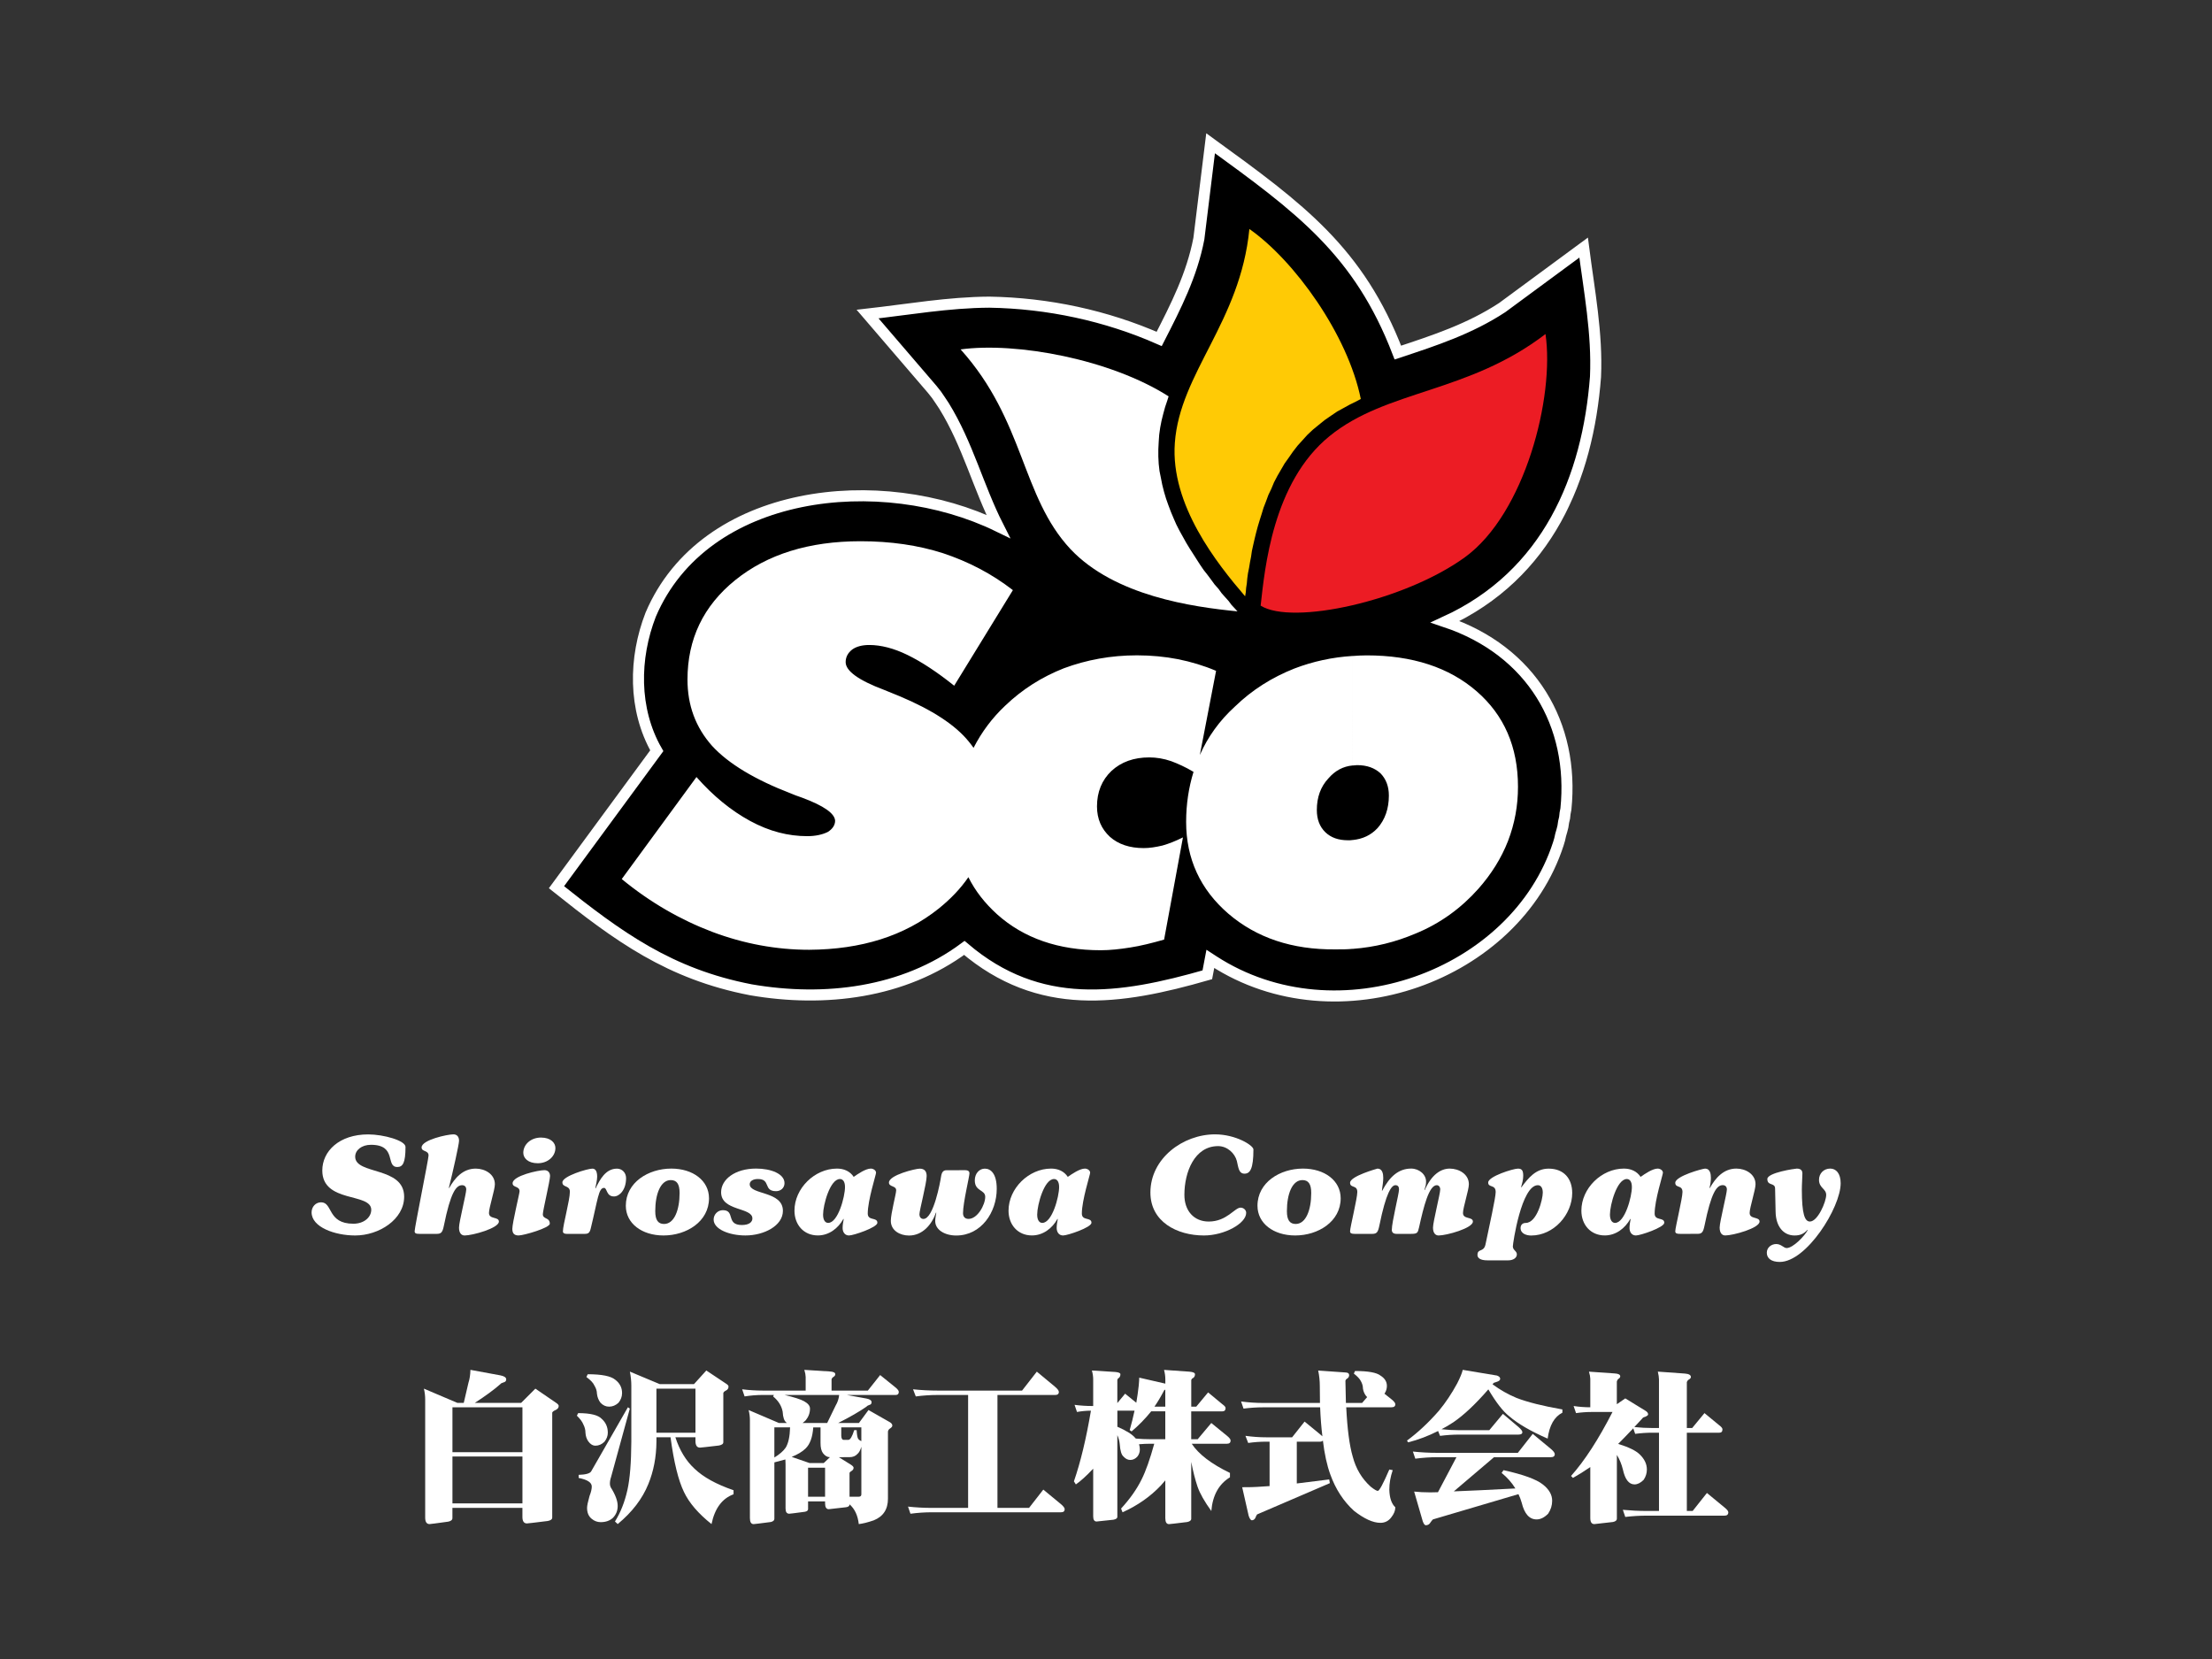
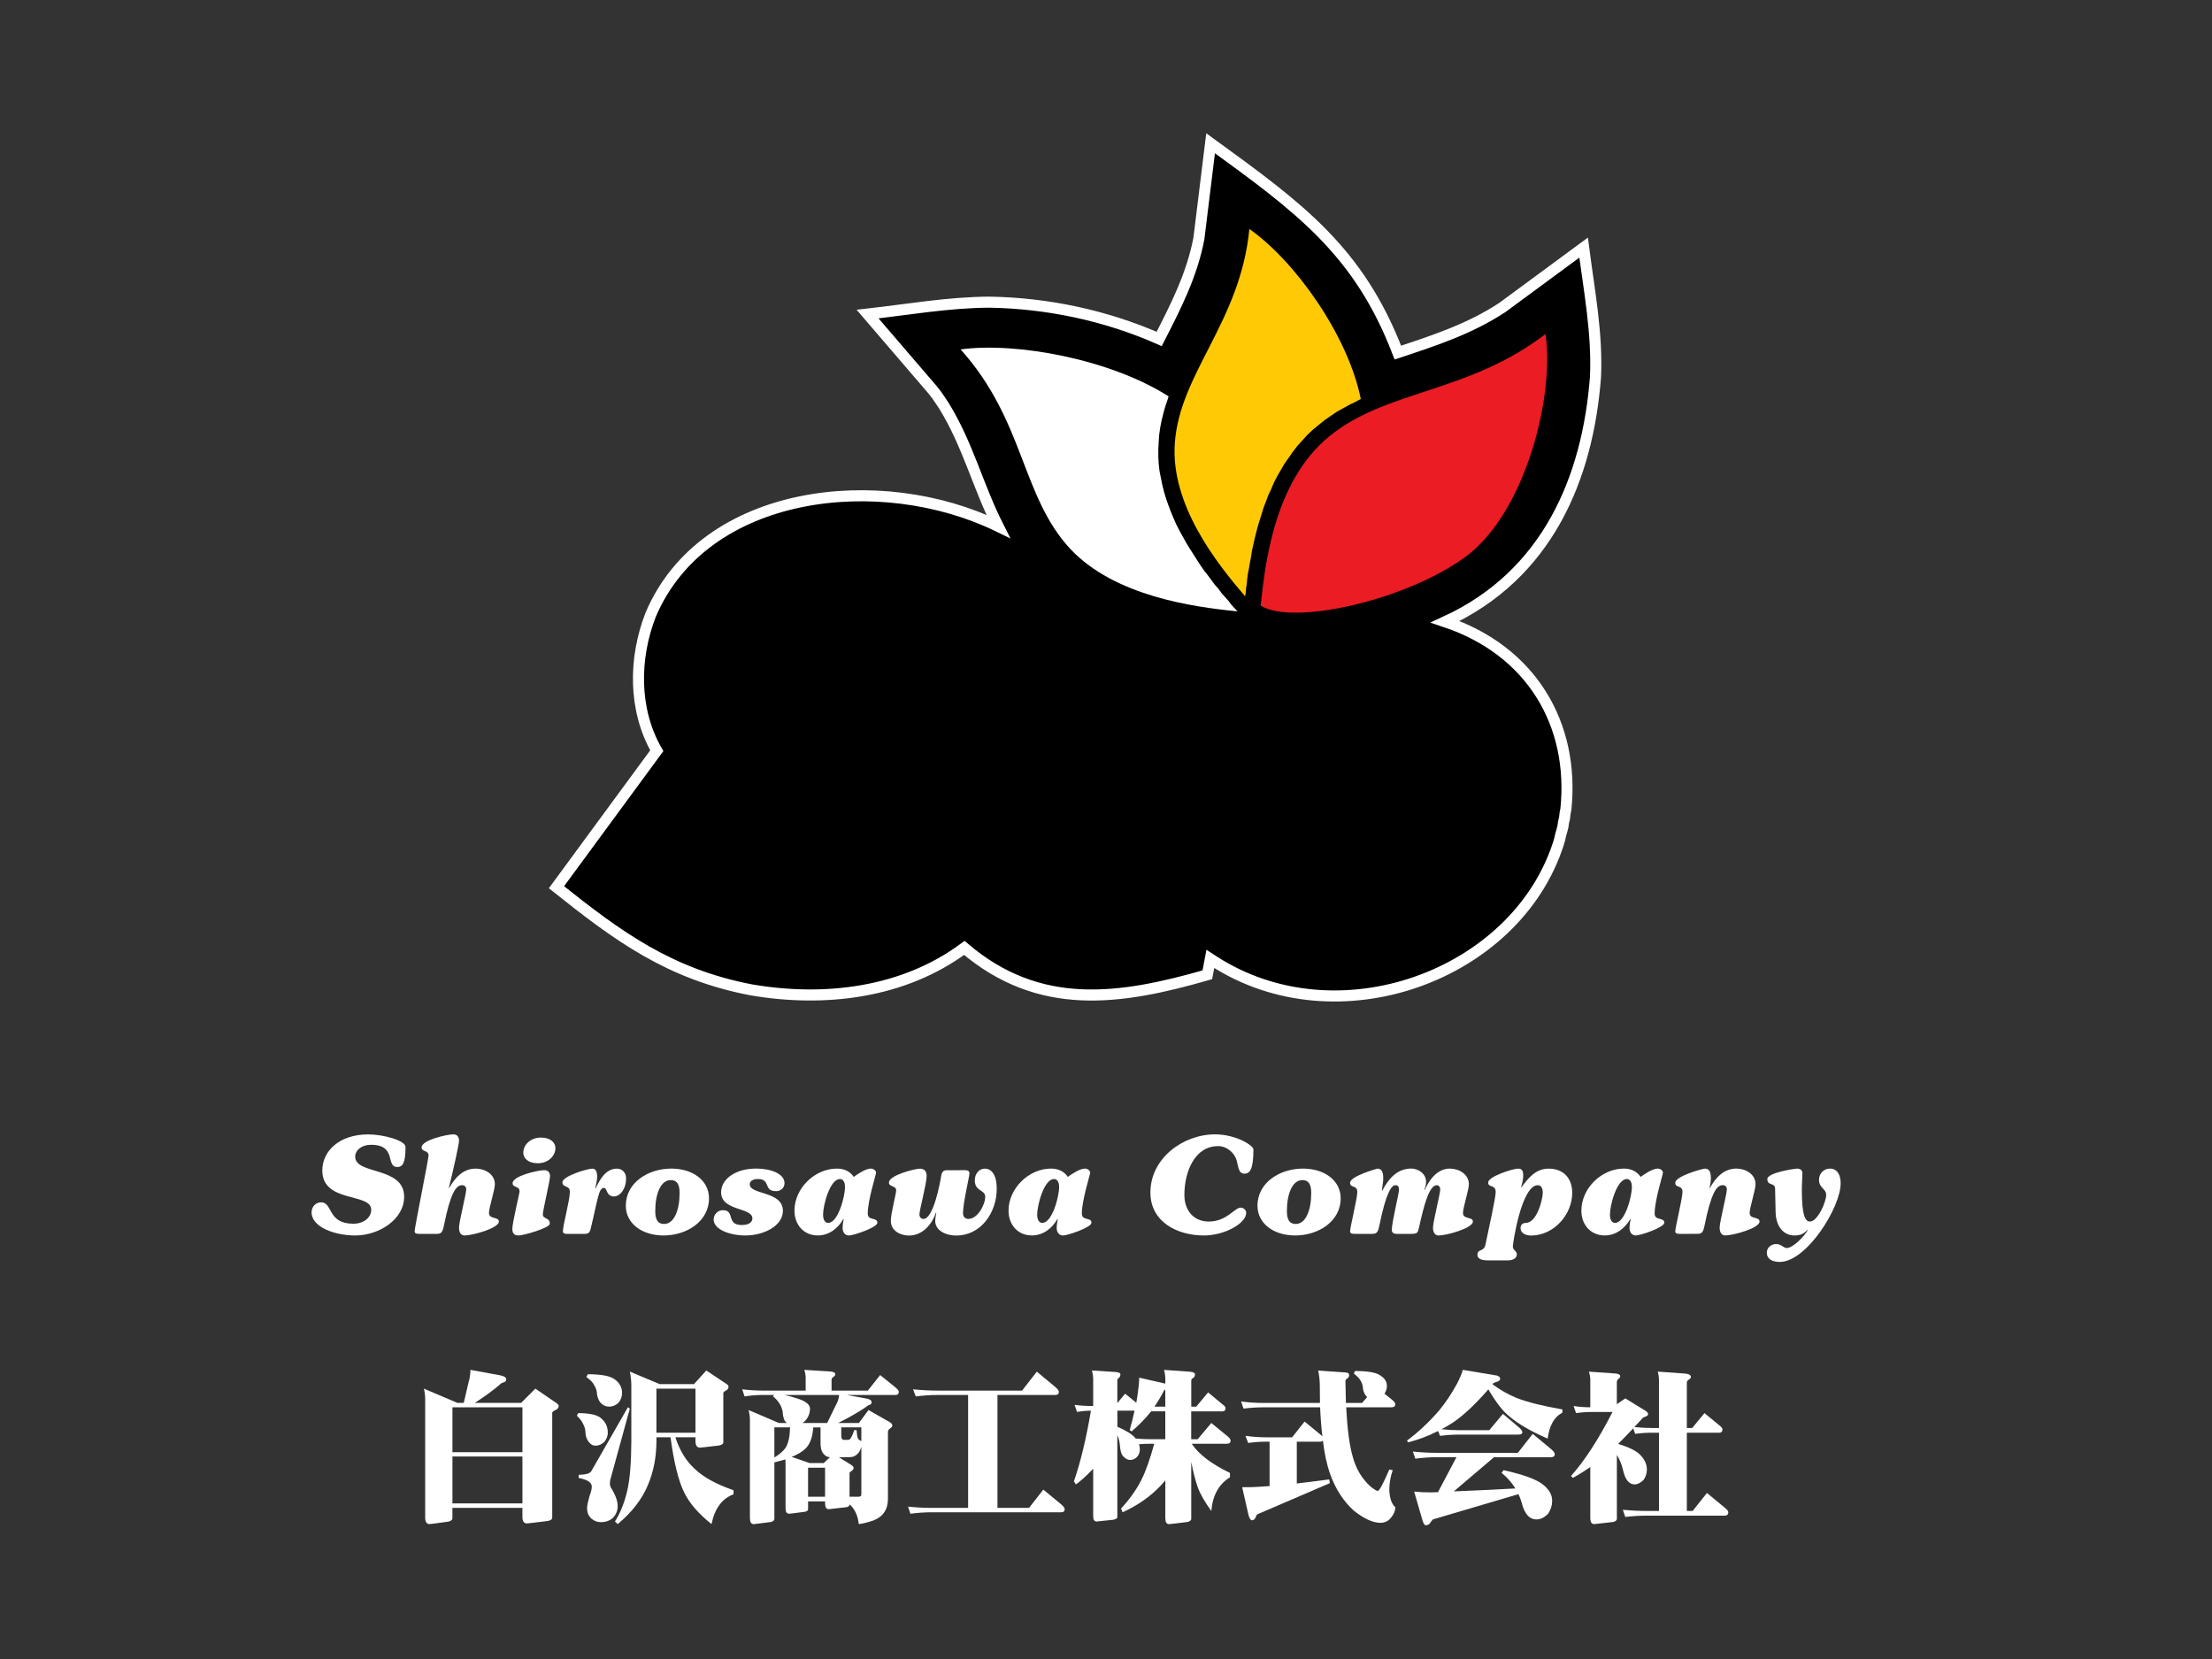
<svg xmlns="http://www.w3.org/2000/svg" version="1.1" id="Layer_1" x="0px" y="0px" width="200px" height="150px" viewBox="0 0 200 150" enable-background="new 0 0 200 150" xml:space="preserve">
  <rect x="0" y="0" width="200" height="150" fill="#333333" stroke="none" />
  <g id="Shirosawa_Company_saic">
    <g>
      <path fill="#FFFFFF" d="M29.032,108.708c1.077,0,0.545,1.936,2.915,1.936c0.991,0,1.62-0.605,1.62-1.258    c0-1.573-4.426-0.579-4.426-3.555c0-1.74,1.524-3.263,4.148-3.263c1.39,0,3.375,0.555,3.375,1.134    c0,1.428-0.242,1.814-0.738,1.814c-1.101,0,0-2.008-2.383-2.008c-0.847,0-1.428,0.483-1.428,1.077    c0,1.657,4.427,0.858,4.427,3.616c0,2.055-2.273,3.506-4.427,3.506c-1.838,0-3.942-0.75-3.942-2.092    C28.174,109.13,28.525,108.708,29.032,108.708z" />
      <path fill="#FFFFFF" d="M37.926,111.561c-0.315,0-0.436-0.049-0.436-0.242c0-0.337,1.258-6.529,1.258-6.843    c0-0.496-0.629-0.315-0.629-0.728c0-0.679,2.322-1.185,2.877-1.185c0.351,0,0.508,0.255,0.508,0.58    c0,0.316-0.532,2.708-0.92,4.257l0.024,0.026c0.52-0.934,1.258-1.765,2.407-1.765c0.821,0,1.729,0.495,1.729,1.414    c0,0.521-0.533,2.104-0.533,2.599c0,0.593,0.896,0.316,0.896,0.774c0,0.605-2.395,1.259-3.097,1.259    c-0.291,0-0.508-0.219-0.508-0.714c0-0.509,0.654-3.06,0.654-3.449c0-0.227-0.134-0.384-0.375-0.384    c-0.545,0-1.041,0.665-1.645,3.651c-0.121,0.593-0.23,0.75-0.642,0.75L37.926,111.561L37.926,111.561z" />
      <path fill="#FFFFFF" d="M49.081,109.783c0,0.482,0.629,0.266,0.629,0.857c0,0.388-2.37,1.065-2.818,1.065    c-0.351,0-0.569-0.146-0.569-0.594c0-0.556,0.654-3.203,0.654-3.398c0-0.494-0.629-0.315-0.629-0.728    c0-0.677,2.322-1.184,2.877-1.184c0.351,0,0.508,0.253,0.508,0.53C49.733,106.747,49.081,109.456,49.081,109.783z M48.911,102.854    c0.896,0,1.307,0.483,1.307,0.943c0,0.75-0.678,1.378-1.597,1.378c-0.895,0-1.307-0.481-1.307-0.943    C47.315,103.482,47.992,102.854,48.911,102.854z" />
      <path fill="#FFFFFF" d="M51.236,111.561c-0.218,0-0.339-0.073-0.339-0.229c0-0.568,0.629-2.817,0.629-3.58    c0-0.604-0.677-0.363-0.677-0.847c0-0.567,2.273-1.242,2.709-1.242c0.267,0,0.435,0.217,0.435,0.728    c0,0.302-0.108,0.747-0.168,1.037l0.024,0.026c0.387-0.799,0.907-1.79,1.935-1.79c0.46,0,0.823,0.362,0.823,0.858    c0,1.101-0.629,1.656-1.088,1.656c-0.726,0-0.604-0.774-0.907-0.774c-0.496,0-0.556,1.027-1.198,3.662    c-0.097,0.399-0.217,0.496-0.555,0.496L51.236,111.561L51.236,111.561z" />
      <path fill="#FFFFFF" d="M60.695,105.659c1.959,0,3.41,1.088,3.41,2.685c0,2.104-2.031,3.362-4.111,3.362    c-1.959,0-3.41-1.089-3.41-2.687C56.584,106.916,58.616,105.659,60.695,105.659z M60.043,110.666c0.919,0,1.403-1.259,1.403-2.807    c0-0.822-0.267-1.16-0.799-1.16c-0.919,0-1.402,1.257-1.402,2.805C59.245,110.327,59.511,110.666,60.043,110.666z" />
      <path fill="#FFFFFF" d="M65.356,109.419c1.148,0,0.254,1.342,1.717,1.342c0.69,0,0.956-0.29,0.956-0.593    c0-1.029-2.829-0.641-2.829-2.37c0-1.147,1.234-2.141,3.169-2.141c1.354,0,2.563,0.481,2.563,1.317    c0,0.434-0.339,0.727-0.762,0.727c-1.185,0-0.448-1.099-1.645-1.099c-0.448,0-0.738,0.193-0.738,0.472c0,0.979,3,0.593,3,2.406    c0,1.354-1.717,2.226-3.386,2.226c-1.451,0-2.877-0.558-2.877-1.438C64.523,109.807,64.896,109.419,65.356,109.419z" />
      <path fill="#FFFFFF" d="M75.675,105.659c0.618,0,1.173,0.229,1.513,0.749c0.363-0.254,1.076-0.749,1.548-0.749    c0.206,0,0.472,0.145,0.472,0.376c0,0.18-0.75,2.479-0.75,3.688c0,0.689,0.871,0.302,0.871,0.834c0,0.425-2.165,1.149-2.563,1.149    c-0.388,0-0.58-0.315-0.58-0.678c0-0.268,0.049-0.532,0.097-0.798l-0.024-0.027c-0.472,0.858-1.305,1.5-2.31,1.5    c-1.293,0-2.116-0.981-2.116-2.238C71.83,107.448,73.655,105.659,75.675,105.659z M74.878,110.569    c0.895,0,1.523-2.369,1.523-3.241c0-0.532-0.217-0.726-0.459-0.726c-0.895,0-1.523,2.344-1.523,3.217    C74.418,110.352,74.636,110.569,74.878,110.569z" />
      <path fill="#FFFFFF" d="M87.266,105.804c0.315,0,0.388,0.144,0.388,0.279c0,0.302-0.582,2.657-0.582,3.604    c0,0.302,0.158,0.521,0.496,0.521c0.822,0,1.512-1.284,1.512-1.995c0-0.667-0.943-0.473-0.943-1.486    c0-0.631,0.412-1.063,0.908-1.063c0.544,0,1.076,0.459,1.076,1.826c0,2.104-1.39,4.22-3.664,4.22    c-1.027,0-1.898-0.508-1.898-1.306c0-0.254,0.06-0.508,0.097-0.75l-0.024-0.024c-0.375,1.077-1.21,2.082-2.443,2.082    c-0.799,0-1.644-0.436-1.644-1.331c0-0.666,0.484-2.445,0.484-2.757c0-0.437-0.654-0.291-0.654-0.701    c0-0.678,2.395-1.258,2.781-1.258c0.436,0,0.629,0.241,0.629,0.665c0,0.664-0.654,3.096-0.654,3.471    c0,0.206,0.121,0.411,0.363,0.411c0.918,0,1.523-3.362,1.596-3.847c0.06-0.375,0.193-0.557,0.483-0.557L87.266,105.804    L87.266,105.804z" />
      <path fill="#FFFFFF" d="M95.035,105.659c0.617,0,1.172,0.229,1.511,0.749c0.363-0.254,1.077-0.749,1.548-0.749    c0.206,0,0.472,0.145,0.472,0.376c0,0.18-0.75,2.479-0.75,3.688c0,0.689,0.87,0.302,0.87,0.834c0,0.425-2.165,1.149-2.564,1.149    c-0.387,0-0.581-0.315-0.581-0.678c0-0.268,0.048-0.532,0.097-0.798l-0.024-0.027c-0.471,0.858-1.305,1.5-2.31,1.5    c-1.294,0-2.116-0.981-2.116-2.238C91.19,107.448,93.016,105.659,95.035,105.659z M94.238,110.569    c0.896,0,1.523-2.369,1.523-3.241c0-0.532-0.218-0.726-0.46-0.726c-0.896,0-1.523,2.344-1.523,3.217    C93.778,110.352,93.995,110.569,94.238,110.569z" />
      <path fill="#FFFFFF" d="M109.289,110.447c1.632,0,2.346-1.257,2.877-1.257c0.268,0,0.508,0.205,0.508,0.473    c0,0.954-1.959,2.043-3.82,2.043c-2.443,0-4.839-1.246-4.839-3.882c0-3.096,2.952-5.261,5.843-5.261    c1.886,0,3.471,1.002,3.471,1.365c0,1.755-0.303,2.19-0.81,2.19c-0.545,0-0.557-0.643-0.689-1.15    c-0.183-0.699-0.871-1.342-1.693-1.342c-2.129,0-3.049,2.337-3.049,4.405C107.086,109.469,107.945,110.447,109.289,110.447z" />
      <path fill="#FFFFFF" d="M117.808,105.659c1.959,0,3.41,1.088,3.41,2.685c0,2.104-2.034,3.362-4.112,3.362    c-1.96,0-3.41-1.089-3.41-2.687C113.695,106.916,115.725,105.659,117.808,105.659z M117.153,110.666    c0.92,0,1.403-1.259,1.403-2.807c0-0.822-0.268-1.16-0.797-1.16c-0.921,0-1.403,1.257-1.403,2.805    C116.356,110.327,116.623,110.666,117.153,110.666z" />
      <path fill="#FFFFFF" d="M122.503,111.561c-0.314,0-0.435-0.049-0.435-0.242c0-0.337,0.655-2.975,0.655-3.543    c0-0.665-0.655-0.327-0.655-0.835c0-0.604,2.479-1.281,2.479-1.281c0.448,0,0.521,0.482,0.521,0.834    c0,0.303-0.048,0.617-0.122,1.146l0.025,0.026c0.678-1.283,1.478-2.008,2.625-2.008c0.702,0,1.381,0.531,1.341,1.234    c-0.012,0.229-0.024,0.314-0.145,0.688l0.026,0.027c0.605-1.392,1.449-1.947,2.261-1.947c0.824,0,1.73,0.496,1.73,1.415    c0,0.521-0.532,2.104-0.532,2.6c0,0.593,0.895,0.314,0.895,0.773c0,0.604-2.396,1.259-3.098,1.259    c-0.286,0-0.508-0.218-0.508-0.714c0-0.508,0.653-3.06,0.653-3.448c0-0.228-0.132-0.385-0.313-0.385    c-0.703,0-1.186,1.935-1.597,3.796c-0.121,0.521-0.144,0.605-0.749,0.605h-1.282c-0.291,0-0.436-0.122-0.436-0.362    c0-0.714,0.652-3.266,0.652-3.654c0-0.228-0.083-0.385-0.328-0.385c-0.349,0-0.845,0.665-1.449,3.651    c-0.123,0.593-0.229,0.75-0.641,0.75L122.503,111.561L122.503,111.561z" />
      <path fill="#FFFFFF" d="M134.483,113.955c-0.652,0-0.896-0.219-0.896-0.481c0-0.63,0.568-0.205,0.728-0.968    c0.349-1.693,0.918-4.21,0.918-4.728c0-0.714-0.678-0.363-0.678-0.859c0-0.557,2.273-1.257,2.685-1.257    c0.364,0,0.483,0.169,0.483,0.651c0,0.352-0.097,0.688-0.193,1.017l0.025,0.025c0.64-0.857,1.306-1.691,2.467-1.691    c1.38,0,2.131,0.906,2.131,2.2c0,1.959-1.67,3.847-3.713,3.847c-0.425,0-0.956-0.169-0.956-0.677c0-0.244,0.145-0.461,0.461-0.461    c1.016,0,1.547-2.131,1.547-2.747c0-0.426-0.172-0.665-0.447-0.665c-1.487,0-2.26,5.271-2.26,5.535    c0,0.34,0.363,0.413,0.363,0.716c0,0.328-0.34,0.543-0.776,0.543H134.483z" />
      <path fill="#FFFFFF" d="M146.823,105.659c0.617,0,1.172,0.229,1.513,0.749c0.362-0.254,1.076-0.749,1.547-0.749    c0.206,0,0.472,0.145,0.472,0.376c0,0.18-0.749,2.479-0.749,3.688c0,0.689,0.871,0.302,0.871,0.834    c0,0.425-2.164,1.149-2.563,1.149c-0.385,0-0.579-0.315-0.579-0.678c0-0.268,0.051-0.532,0.098-0.798l-0.024-0.027    c-0.476,0.858-1.308,1.5-2.311,1.5c-1.293,0-2.116-0.981-2.116-2.238C142.978,107.448,144.803,105.659,146.823,105.659z     M146.025,110.569c0.893,0,1.523-2.369,1.523-3.241c0-0.532-0.22-0.726-0.46-0.726c-0.895,0-1.524,2.344-1.524,3.217    C145.566,110.352,145.782,110.569,146.025,110.569z" />
      <path fill="#FFFFFF" d="M151.907,111.561c-0.314,0-0.435-0.049-0.435-0.242c0-0.337,0.652-2.975,0.652-3.543    c0-0.665-0.652-0.327-0.652-0.835c0-0.604,2.48-1.281,2.697-1.281c0.448,0,0.523,0.482,0.523,0.834    c0,0.303-0.05,0.617-0.124,0.905l0.025,0.025c0.521-0.933,1.257-1.766,2.404-1.766c0.823,0,1.731,0.495,1.731,1.414    c0,0.523-0.532,2.105-0.532,2.598c0,0.593,0.896,0.317,0.896,0.776c0,0.604-2.395,1.258-3.1,1.258    c-0.29,0-0.508-0.219-0.508-0.716c0-0.508,0.654-3.057,0.654-3.445c0-0.229-0.135-0.388-0.377-0.388    c-0.543,0-1.039,0.668-1.644,3.654c-0.123,0.593-0.229,0.75-0.64,0.75L151.907,111.561L151.907,111.561z" />
      <path fill="#FFFFFF" d="M160.497,107.473c0-0.58-0.701-0.218-0.701-0.87c0-0.58,2.515-0.943,2.661-0.943    c0.336,0,0.508,0.145,0.508,0.436c0,0.41-0.05,0.918-0.05,1.45c0,2.248,0.268,2.9,0.728,2.9c0.713,0,1.474-1.79,1.474-2.406    c0-0.568-0.65-0.617-0.65-1.366c0-0.581,0.434-1.016,1.014-1.016c0.508,0,0.944,0.41,0.944,1.329c0,2.201-3.097,7.112-5.503,7.112    c-0.784,0-1.175-0.339-1.175-0.833c0-0.471,0.413-0.786,0.849-0.786c0.458,0,0.677,0.364,0.94,0.364    c0.593,0,1.645-1.112,1.911-1.622l-0.025-0.023c-0.327,0.351-0.64,0.508-1.163,0.508c-1.016,0-1.69-0.823-1.716-2.129    L160.497,107.473z" />
    </g>
  </g>
  <g id="白沢商工株式会社">
    <g>
      <path fill="#FFFFFF" d="M42.534,123.857l2.709,0.498c0.352,0.068,0.527,0.19,0.527,0.366c0,0.146-0.087,0.238-0.264,0.278    c-0.137,0.039-0.225,0.088-0.264,0.146c-0.576,0.508-1.348,1.074-2.314,1.699h4.189l1.29-1.289l1.86,1.274    c0.166,0.107,0.249,0.203,0.249,0.293c0,0.155-0.093,0.278-0.278,0.366c-0.167,0.068-0.268,0.146-0.308,0.234v9.492    c0,0.156-0.137,0.258-0.41,0.308c-1.172,0.146-1.797,0.22-1.875,0.22c-0.273,0-0.41-0.196-0.41-0.586v-0.82h-6.329v0.921    c0,0.167-0.126,0.273-0.381,0.324c-1.045,0.145-1.606,0.22-1.685,0.22c-0.264,0-0.396-0.196-0.396-0.586v-10.679    c0-0.331-0.039-0.659-0.117-0.981l3.032,1.289h0.572c0.224-0.967,0.366-1.573,0.424-1.816    C42.466,124.688,42.524,124.297,42.534,123.857z M40.908,131.299h6.328v-4.058h-6.328V131.299z M40.908,135.928h6.328v-4.235    h-6.328V135.928z" />
      <path fill="#FFFFFF" d="M52.275,127.769c1.103,0,1.817,0.174,2.139,0.527c0.36,0.322,0.542,0.735,0.542,1.243    c0,0.295-0.103,0.567-0.308,0.822c-0.244,0.234-0.513,0.352-0.805,0.352c-0.245,0-0.459-0.128-0.644-0.381    c-0.156-0.216-0.245-0.48-0.264-0.793c0-0.254-0.064-0.503-0.19-0.745c-0.088-0.235-0.284-0.498-0.586-0.793L52.275,127.769z     M56.772,127.241l0.176,0.117l-1.7,6.196c-0.068,0.195-0.103,0.396-0.103,0.601c0,0.108,0.024,0.214,0.074,0.322    c0.42,0.665,0.63,1.226,0.63,1.685c0,0.42-0.142,0.776-0.424,1.069c-0.284,0.265-0.655,0.396-1.113,0.396    c-0.304,0-0.577-0.103-0.821-0.308c-0.274-0.226-0.41-0.551-0.41-0.981c0-0.196,0.074-0.552,0.22-1.069    c0.136-0.343,0.205-0.63,0.205-0.864c0-0.36-0.395-0.621-1.187-0.776v-0.278c0.635-0.02,1.011-0.123,1.128-0.308L56.772,127.241z     M53.14,124.253c1.269,0,2.099,0.167,2.49,0.498c0.41,0.313,0.615,0.712,0.615,1.201c0,0.323-0.108,0.615-0.323,0.879    c-0.254,0.235-0.537,0.353-0.85,0.353c-0.293,0-0.552-0.117-0.776-0.353c-0.175-0.225-0.284-0.498-0.323-0.82    c0-0.243-0.078-0.492-0.235-0.747c-0.097-0.225-0.336-0.479-0.718-0.762L53.14,124.253z M62.749,125.146l1.113-1.232l1.758,1.173    c0.165,0.098,0.249,0.19,0.249,0.277c0,0.167-0.078,0.289-0.235,0.366c-0.127,0.059-0.205,0.132-0.235,0.22v4.454    c0,0.146-0.132,0.242-0.395,0.293c-1.075,0.128-1.646,0.191-1.714,0.191c-0.273,0-0.41-0.201-0.41-0.602v-0.336h-1.815    c0.381,1.181,0.957,2.13,1.729,2.842c0.791,0.762,1.968,1.412,3.53,1.948v0.366c-1.035,0.381-1.699,1.28-1.992,2.695    c-1.191-0.946-2.021-1.913-2.49-2.9c-0.508-1.045-0.914-2.695-1.216-4.951h-1.274v0.395c-0.009,1.388-0.254,2.667-0.733,3.838    c-0.537,1.328-1.46,2.534-2.768,3.617l-0.249-0.234c0.508-0.811,0.884-1.764,1.128-2.857c0.224-1.005,0.342-2.46,0.352-4.364    v-5.039c0-0.43-0.044-0.859-0.132-1.29l2.695,1.128h3.104V125.146L62.749,125.146z M59.351,125.557v3.984h3.53v-3.984H59.351z" />
      <path fill="#FFFFFF" d="M72.725,123.857l2.299,0.146c0.332,0.019,0.498,0.103,0.498,0.249c0,0.097-0.058,0.181-0.175,0.249    c-0.088,0.059-0.142,0.132-0.161,0.22v1.011h3.281l1.113-1.406l1.377,1.113c0.205,0.167,0.308,0.302,0.308,0.41    c0,0.186-0.093,0.278-0.278,0.278h-4.423l1.772,0.322c0.313,0.059,0.469,0.172,0.469,0.337c0,0.138-0.073,0.22-0.22,0.249    c-0.117,0.039-0.196,0.088-0.235,0.146c-0.644,0.448-1.499,0.942-2.563,1.479h1.875l0.864-1.172l1.949,1.111    c0.137,0.088,0.205,0.186,0.205,0.295c0,0.088-0.068,0.174-0.205,0.264c-0.098,0.059-0.161,0.146-0.19,0.264v6.079    c0,0.967-0.43,1.62-1.29,1.963c-0.537,0.185-0.986,0.297-1.348,0.337c-0.087-0.782-0.366-1.377-0.834-1.787v0.015    c0,0.137-0.108,0.22-0.323,0.249c-0.967,0.117-1.484,0.176-1.552,0.176c-0.225,0-0.337-0.176-0.337-0.527v-0.176h-1.538v0.703    c0,0.117-0.098,0.197-0.293,0.234c-0.869,0.117-1.338,0.176-1.406,0.176c-0.225,0-0.337-0.155-0.337-0.469v-3.985    c0-0.156-0.005-0.308-0.015-0.453c-0.303,0.088-0.635,0.175-0.996,0.265v5.098c0,0.146-0.108,0.243-0.323,0.293    c-0.967,0.126-1.484,0.19-1.552,0.19c-0.225,0-0.337-0.18-0.337-0.542v-8.849c0-0.313-0.039-0.62-0.117-0.923l2.739,1.172h0.718    c-0.019-0.02-0.034-0.034-0.044-0.043c-0.195-0.138-0.308-0.464-0.336-0.982c-0.098-0.527-0.386-0.986-0.864-1.378l0.074-0.132    h-0.996c-0.556,0-1.108,0.045-1.655,0.132l-0.22-0.644c0.615,0.077,1.24,0.117,1.875,0.117h3.867v-1.231    C72.842,124.326,72.802,124.11,72.725,123.857z M70.015,131.782c0.479-0.293,0.82-0.591,1.025-0.894    c0.244-0.4,0.375-1.011,0.396-1.83h-1.421L70.015,131.782L70.015,131.782z M72.563,128.662h2.227    c0.4-0.84,0.659-1.372,0.776-1.597c0.166-0.272,0.268-0.586,0.308-0.938h-4.937c0.869,0.205,1.459,0.396,1.772,0.571    c0.352,0.196,0.527,0.416,0.527,0.659c0,0.391-0.127,0.741-0.381,1.055C72.768,128.501,72.67,128.583,72.563,128.662z     M74.482,132.28l0.557-0.527c-0.235,0-0.445-0.122-0.63-0.366c-0.146-0.195-0.22-0.504-0.22-0.922v-1.406H73.53    c-0.059,0.889-0.293,1.529-0.704,1.919c-0.293,0.284-0.708,0.532-1.245,0.747l1.611,0.557L74.482,132.28L74.482,132.28z     M73.062,135.327H74.6v-2.622h-1.538V135.327z M75.845,131.753l1.083,0.674c0.166,0.107,0.249,0.2,0.249,0.278    c0,0.115-0.054,0.209-0.161,0.278c-0.108,0.057-0.175,0.121-0.205,0.19v2.153h0.834c0.156,0,0.235-0.075,0.235-0.22v-4.294    c-0.098,0.324-0.216,0.537-0.352,0.644c-0.176,0.197-0.416,0.294-0.718,0.294L75.845,131.753L75.845,131.753z M76.064,129.058    v0.762c0.01,0.243,0.082,0.366,0.22,0.366h0.424c0.166,0,0.342-0.293,0.527-0.879h0.22c0.019,0.37,0.059,0.619,0.117,0.747    c0.048,0.097,0.151,0.18,0.307,0.249v-1.245H76.064z" />
      <path fill="#FFFFFF" d="M93.745,124.019l1.626,1.348c0.243,0.203,0.366,0.366,0.366,0.483c0,0.186-0.113,0.278-0.337,0.278h-5.214    v10.21h2.856l1.289-1.655l1.582,1.304c0.234,0.195,0.352,0.352,0.352,0.469c0,0.185-0.112,0.278-0.337,0.278H84.253    c-0.636,0-1.28,0.044-1.934,0.132l-0.22-0.645c0.712,0.077,1.43,0.117,2.153,0.117h3.281v-10.21h-2.739    c-0.673,0-1.338,0.044-1.992,0.132l-0.249-0.645c0.742,0.078,1.489,0.117,2.241,0.117h7.617L93.745,124.019z" />
      <path fill="#FFFFFF" d="M101.729,126.011l1.011,0.82c0.088-0.507,0.162-1.024,0.22-1.552c0.029-0.332,0.045-0.572,0.045-0.718    l2.36,0.542v-0.381c0-0.283-0.04-0.571-0.117-0.862l2.3,0.161c0.33,0.029,0.498,0.107,0.498,0.234    c0,0.146-0.055,0.259-0.163,0.337c-0.086,0.029-0.145,0.093-0.174,0.19v2.402h0.452l1.071-1.289l1.272,1.055    c0.204,0.145,0.308,0.264,0.308,0.352c0,0.203-0.097,0.308-0.294,0.308h-2.813v2.518h0.586l1.23-1.465l1.422,1.157    c0.215,0.176,0.324,0.318,0.324,0.425c0,0.196-0.112,0.293-0.337,0.293h-3.179c0.625,0.948,1.777,1.827,3.457,2.639v0.394    c-1.007,0.615-1.567,1.632-1.685,3.048c-0.615-0.851-1.031-1.582-1.245-2.198c-0.215-0.636-0.405-1.383-0.571-2.241v5.142    c0,0.146-0.123,0.243-0.366,0.293c-1.016,0.126-1.563,0.19-1.641,0.19c-0.227,0-0.337-0.18-0.337-0.542v-3.414    c-0.128,0.156-0.26,0.309-0.396,0.454c-0.948,1.006-2.105,1.817-3.472,2.432l-0.132-0.337c0.799-0.869,1.421-1.748,1.858-2.638    c0.372-0.74,0.753-1.816,1.142-3.223h-0.352c-0.342,0-0.683,0.016-1.025,0.045c0.049,0.146,0.074,0.302,0.074,0.469    c0,0.244-0.074,0.458-0.22,0.644c-0.185,0.204-0.4,0.308-0.643,0.308c-0.227,0-0.431-0.104-0.615-0.308    c-0.187-0.156-0.298-0.521-0.337-1.099c-0.029-0.301-0.103-0.579-0.22-0.835v7.397c0,0.117-0.117,0.201-0.352,0.249    c-0.958,0.109-1.465,0.161-1.523,0.161c-0.205,0-0.308-0.156-0.308-0.469v-4.306c-0.615,0.653-1.139,1.128-1.567,1.422    l-0.176-0.279c0.596-1.719,1.108-3.847,1.538-6.387c-0.42,0-0.84,0.039-1.26,0.116l-0.22-0.644    c0.527,0.068,1.049,0.104,1.567,0.104h0.117v-2.402c0-0.265-0.04-0.533-0.117-0.807l2.124,0.133    c0.302,0.029,0.454,0.097,0.454,0.205c0,0.146-0.049,0.258-0.146,0.336c-0.068,0.029-0.111,0.094-0.132,0.191v2.079    L101.729,126.011z M105.361,130.127v-2.52h-1.274c-0.536,0.665-1.128,1.27-1.771,1.816l-0.174-0.116    c0.165-0.577,0.312-1.163,0.439-1.759h-1.553V129c0.81,0.352,1.353,0.693,1.626,1.025c0.019,0.02,0.034,0.035,0.044,0.044    c0.439,0.04,0.879,0.059,1.318,0.059L105.361,130.127L105.361,130.127z M105.361,127.183v-1.538    c-0.059,0.018-0.097,0.047-0.116,0.088c-0.302,0.576-0.591,1.059-0.864,1.45H105.361z" />
      <path fill="#FFFFFF" d="M123.613,126.318c-0.029-0.029-0.059-0.059-0.088-0.088c-0.156-0.195-0.255-0.424-0.293-0.688    c0-0.226-0.064-0.449-0.192-0.673c-0.097-0.196-0.306-0.42-0.63-0.674l0.104-0.234c1.18,0,1.948,0.138,2.298,0.411    c0.392,0.244,0.585,0.556,0.585,0.938c0,0.254-0.073,0.488-0.22,0.704l0.66,0.525c0.214,0.176,0.322,0.318,0.322,0.425    c0,0.186-0.115,0.277-0.352,0.277h-4.087c0.098,1.983,0.295,3.467,0.586,4.454c0.284,1.093,0.825,2.001,1.626,2.725    c0.322,0.254,0.537,0.381,0.644,0.381c0.138,0,0.484-0.644,1.04-1.933l0.308,0.058c-0.204,0.595-0.308,1.181-0.308,1.759    c0.021,0.752,0.201,1.284,0.543,1.597c0,0.301-0.122,0.607-0.364,0.908c-0.245,0.33-0.573,0.498-0.983,0.498    c-0.665,0-1.459-0.359-2.389-1.084c-0.947-0.859-1.66-1.953-2.139-3.281c-0.302-0.82-0.527-1.846-0.674-3.076    c-0.048,0.068-0.137,0.103-0.264,0.103h-2.095v3.779c0.927-0.109,1.904-0.23,2.93-0.365l0.059,0.336l-6.579,2.828    c-0.068,0.098-0.115,0.196-0.145,0.294c-0.078,0.155-0.187,0.234-0.324,0.234c-0.108,0-0.203-0.139-0.293-0.41l-0.586-2.578    c0.644,0,1.094-0.01,1.348-0.029c0.371-0.021,0.747-0.045,1.13-0.074v-4.015h-0.308c-0.547,0-1.09,0.04-1.626,0.117l-0.249-0.645    c0.634,0.088,1.26,0.133,1.875,0.133h2.344l1.128-1.422l1.377,1.128c0.097,0.078,0.174,0.146,0.234,0.204    c-0.098-0.791-0.167-1.665-0.205-2.621h-5.156c-0.585,0-1.176,0.039-1.771,0.116l-0.22-0.644c0.654,0.087,1.318,0.132,1.991,0.132    h5.142c-0.01-0.498-0.015-1.011-0.015-1.538c0-0.469-0.05-0.933-0.146-1.391l2.49,0.175c0.203,0.01,0.308,0.088,0.308,0.235    c0,0.127-0.055,0.229-0.161,0.308c-0.088,0.039-0.146,0.108-0.176,0.204c0.009,0.711,0.023,1.382,0.044,2.007h1.465    L123.613,126.318z" />
      <path fill="#FFFFFF" d="M132.256,123.857l3.091,0.514c0.196,0.068,0.293,0.166,0.293,0.293c0,0.117-0.093,0.205-0.278,0.266    c-0.107,0.039-0.209,0.073-0.308,0.103c-0.038,0.038-0.073,0.082-0.103,0.132c0.674,0.498,1.396,0.908,2.169,1.23    c0.986,0.382,2.367,0.729,4.145,1.041v0.293c-0.732,0.371-1.176,1.152-1.332,2.344c-1.523-0.664-2.681-1.337-3.473-2.02    c-0.556-0.43-1.187-1.24-1.89-2.432c-1.172,1.348-2.227,2.338-3.164,2.974c-0.352,0.234-0.708,0.444-1.069,0.63    c0.536,0.059,1.074,0.088,1.611,0.088h2.708l1.232-1.479l1.406,1.187c0.234,0.203,0.352,0.359,0.352,0.469    c0,0.145-0.117,0.22-0.352,0.22h-5.347c-0.578,0-1.158,0.038-1.743,0.115l-0.176-0.439c-0.89,0.45-1.793,0.793-2.71,1.025    l-0.103-0.161c0.985-0.723,1.948-1.621,2.886-2.696c0.606-0.732,1.157-1.557,1.655-2.476    C132.021,124.555,132.188,124.15,132.256,123.857z M138.584,129.644l1.626,1.348c0.243,0.203,0.366,0.366,0.366,0.483    c0,0.186-0.117,0.278-0.354,0.278h-5.14l-3.633,3.091c1.327-0.049,3.183-0.138,5.566-0.264c-0.324-0.527-0.737-0.996-1.245-1.406    l0.174-0.249c1.789,0.399,2.969,0.828,3.547,1.289c0.566,0.439,0.85,0.932,0.85,1.479c0,0.42-0.123,0.811-0.366,1.172    c-0.343,0.343-0.688,0.514-1.04,0.514c-0.654,0-1.104-0.503-1.348-1.509c-0.078-0.272-0.176-0.532-0.293-0.776l-7.735,2.285    c-0.059,0.059-0.127,0.141-0.204,0.249c-0.099,0.186-0.245,0.278-0.44,0.278c-0.098,0-0.19-0.122-0.277-0.366l-0.776-2.679    c0.429,0.047,0.912,0.073,1.451,0.073c0.175,0,0.41-0.006,0.703-0.015l1.671-3.166h-1.729c-0.653,0-1.318,0.046-1.991,0.134    l-0.22-0.645c0.732,0.077,1.47,0.117,2.211,0.117h7.28L138.584,129.644z" />
      <path fill="#FFFFFF" d="M143.667,124.019l2.314,0.161c0.343,0.018,0.514,0.107,0.514,0.264c0,0.088-0.059,0.167-0.176,0.234    c-0.067,0.059-0.111,0.139-0.132,0.234v2.051l0.764-0.527l1.816,1.113c0.166,0.098,0.249,0.209,0.249,0.336    c0,0.069-0.094,0.142-0.278,0.221c-0.128,0.028-0.211,0.077-0.249,0.146c-0.255,0.273-0.493,0.532-0.718,0.776    c0.546,0.058,1.093,0.087,1.641,0.087h0.586v-4.394c0-0.175-0.035-0.41-0.103-0.704l2.446,0.175    c0.36,0.029,0.542,0.133,0.542,0.309c0,0.088-0.063,0.166-0.19,0.234c-0.088,0.059-0.146,0.137-0.176,0.234v4.146h0.484    l1.112-1.348l1.333,1.099c0.196,0.146,0.293,0.268,0.293,0.366c0,0.204-0.093,0.307-0.277,0.307h-2.945v7.076h0.527l1.289-1.626    l1.582,1.303c0.234,0.186,0.352,0.332,0.352,0.44c0,0.204-0.111,0.307-0.337,0.307h-7.031c-0.644,0-1.294,0.039-1.948,0.117    l-0.22-0.644c0.724,0.067,1.445,0.103,2.168,0.103h1.1v-7.076h-0.586c-0.517,0-1.04,0.034-1.567,0.104l-0.174-0.498    c-0.51,0.537-0.963,1.006-1.362,1.406c0.946,0.293,1.591,0.606,1.934,0.938c0.439,0.42,0.659,0.879,0.659,1.377    c0,0.342-0.099,0.653-0.293,0.938c-0.274,0.272-0.547,0.41-0.822,0.41c-0.508,0-0.859-0.449-1.053-1.348    c-0.117-0.479-0.299-0.919-0.544-1.318v5.771c0,0.146-0.117,0.244-0.353,0.294c-1.063,0.126-1.626,0.19-1.684,0.19    c-0.244,0-0.366-0.181-0.366-0.543v-4.613c-0.555,0.381-1.078,0.707-1.567,0.981l-0.174-0.176c1.23-1.377,2.479-3.305,3.75-5.786    h-1.875c-0.48,0-0.954,0.035-1.423,0.103l-0.22-0.643c0.498,0.077,1.002,0.115,1.509,0.115v-2.578    C143.784,124.496,143.745,124.282,143.667,124.019z" />
    </g>
  </g>
  <g id="Layer_4">
    <path stroke="#FFFFFF" stroke-miterlimit="10" d="M85.361,36.713l-0.348-0.525l-0.334-0.49l-0.397-0.5l-5.838-6.801   c3.665-0.413,7.33-1.059,11.012-1.077c5.297,0.085,10.575,1.22,15.353,3.325c1.522-2.974,2.95-5.762,3.588-9.064l1.06-8.629   c8.088,5.869,13.411,9.76,16.932,18.926c3.359-1.109,6.495-2.142,9.433-4.067l7.363-5.424c0.504,3.916,1.246,7.731,1.074,11.676   c-0.695,9.145-4.318,17.9-13.586,22.155c7.837,2.629,11.688,9.311,10.909,16.934l-0.074,0.381l-0.044,0.406l-0.089,0.377   l-0.062,0.419l-0.094,0.373l-0.109,0.375l-0.092,0.412l-0.117,0.392c-3.852,11.938-19.977,17.851-31.174,10.603l-0.293-0.191   l-0.273,1.438c-7.926,2.28-15.185,3.349-21.97-2.43c-5.488,4.073-12.623,4.94-19.303,3.785c-7.352-1.421-11.976-4.804-17.574-9.274   l9.07-12.341c-2.147-3.748-2.072-8.394-0.552-12.299c4.856-11.411,20.813-13.15,31.417-7.989   C88.437,44.017,87.507,40.193,85.361,36.713z" />
  </g>
  <g id="Vector_Smart_Object_xA0_Image_1_">
    <g>
-       <path fill="#FFFFFF" d="M122.301,59.313c0.398-0.031,0.844-0.057,1.266-0.057c4.141,0,7.457,1.086,9.949,3.25    c2.467,2.143,3.734,5.008,3.734,8.632c0,1.698-0.293,3.318-0.902,4.904c-0.611,1.571-1.523,3.006-2.674,4.312    c-1.559,1.754-3.455,3.146-5.706,4.063c-1.788,0.756-3.651,1.226-5.667,1.377v-9.842c0.91-0.093,1.646-0.433,2.254-1.082    c0.672-0.763,1.021-1.75,1.021-2.944c0-0.851-0.275-1.517-0.766-2.015c-0.527-0.472-1.197-0.731-2.111-0.731    c-0.109,0-0.245,0.033-0.398,0.033V59.313z M56.216,79.48l6.756-9.224c1.519,1.721,3.134,3.036,4.852,3.971    c1.748,0.948,3.45,1.375,5.172,1.375c0.744,0,1.367-0.143,1.841-0.375c0.437-0.268,0.671-0.627,0.671-1.022    c-0.034-0.652-1.004-1.346-2.982-2.082c-0.445-0.147-0.792-0.286-1.02-0.383c-3.241-1.248-5.646-2.688-7.125-4.304    c-1.488-1.681-2.221-3.66-2.221-5.994c0-3.655,1.43-6.66,4.321-8.994c2.891-2.33,6.667-3.512,11.319-3.512    c2.724,0,5.203,0.357,7.482,1.088c2.271,0.759,4.368,1.835,6.299,3.333l-5.307,8.642c-1.544-1.235-2.958-2.165-4.213-2.776    c-1.25-0.612-2.42-0.906-3.466-0.906c-0.644,0-1.174,0.142-1.541,0.41c-0.376,0.288-0.593,0.671-0.593,1.14    c0,0.789,1.144,1.632,3.455,2.501c0.576,0.241,1.082,0.447,1.432,0.583c2.933,1.234,5.047,2.601,6.267,4.126    c0.151,0.176,0.294,0.38,0.409,0.542c0.733-1.429,1.676-2.699,2.863-3.815c1.555-1.486,3.301-2.591,5.311-3.385    c2.049-0.758,4.241-1.167,6.604-1.167c1.272,0,2.54,0.12,3.695,0.347c1.173,0.233,2.347,0.583,3.456,1.056l-1.467,7.607    c0.729-1.652,1.778-3.108,3.164-4.371c1.571-1.524,3.377-2.651,5.389-3.448c1.673-0.639,3.422-1.021,5.262-1.134v9.9    c-0.85,0.082-1.578,0.458-2.191,1.169c-0.709,0.755-1.047,1.72-1.047,2.857c0,0.847,0.256,1.512,0.767,2.01    c0.516,0.494,1.181,0.729,2.062,0.729c0.156,0,0.293,0,0.412-0.027v9.842c-0.486,0.051-1.015,0.051-1.578,0.051    c-3.912,0.032-7.117-1.049-9.664-3.229c-2.539-2.192-3.816-4.969-3.816-8.3c0-1.594,0.23-3.099,0.668-4.522    c-0.729-0.438-1.411-0.738-2.01-0.964c-0.682-0.237-1.353-0.343-1.99-0.343c-1.396,0-2.541,0.409-3.42,1.224    c-0.864,0.821-1.308,1.899-1.308,3.205c0,1.146,0.41,2.048,1.167,2.749c0.766,0.678,1.781,1.021,3.059,1.021    c0.527,0,1.08-0.086,1.703-0.233c0.578-0.165,1.189-0.407,1.843-0.734l-1.704,9.242c-1.109,0.315-2.127,0.571-3.059,0.713    c-0.942,0.151-1.842,0.248-2.664,0.248c-3.817,0-6.952-1.078-9.372-3.244c-1.109-1.005-1.98-2.112-2.601-3.362    c-0.702,1.028-1.594,1.959-2.678,2.836c-3.103,2.479-6.982,3.697-11.714,3.729c-2.971,0-5.908-0.543-8.781-1.626    C61.526,83.163,58.773,81.587,56.216,79.48z" />
      <path fill="#EC1C24" d="M132.457,50.38c-5.465,3.966-15.612,6.184-18.475,4.378c0.375-3.323,1.082-11.152,6.235-15.33    c5.171-4.206,12.504-3.854,19.521-9.226C140.574,35.89,137.882,46.437,132.457,50.38z" />
      <path fill="#FFCA05" d="M112.578,53.915c-2.535-2.951-6.766-8.264-6.354-13.869c0.457-6.342,5.921-10.922,6.739-19.341    c4.076,2.848,8.9,9.556,10.075,15.37l-0.384,0.205l-0.592,0.29l-0.58,0.32l-0.576,0.316l-0.563,0.381l-0.552,0.381l-0.549,0.442    l-0.53,0.433l-0.501,0.47l-0.452,0.5l-0.444,0.49l-0.408,0.528l-0.383,0.55l-0.379,0.532l-0.32,0.551l-0.318,0.547l-0.313,0.595    l-0.242,0.582l-0.266,0.555l-0.218,0.59l-0.224,0.579l-0.168,0.552l-0.187,0.591l-0.167,0.554l-0.154,0.575l-0.135,0.557    l-0.123,0.535l-0.119,0.544l-0.076,0.525l-0.096,0.492l-0.084,0.512l-0.098,0.487l-0.063,0.463l-0.039,0.446l-0.063,0.405    l-0.033,0.405L112.578,53.915z" />
      <path fill="#FFFFFF" d="M111.888,55.277c-4.067-0.4-11.097-1.39-15.097-5.625c-4.471-4.788-4.126-11.594-9.937-18.06    c5.053-0.686,13.559,0.894,18.806,4.246l-0.121,0.387l-0.196,0.581l-0.169,0.617l-0.152,0.612l-0.123,0.632l-0.09,0.646    l-0.044,0.64l-0.034,0.68v0.637l0.034,0.673l0.072,0.641l0.129,0.642l0.12,0.608l0.163,0.645l0.181,0.607l0.208,0.59l0.235,0.62    l0.23,0.547l0.256,0.585l0.285,0.558l0.309,0.555l0.289,0.519l0.32,0.53l0.321,0.498l0.315,0.495l0.316,0.492l0.325,0.474    l0.347,0.44l0.322,0.431l0.318,0.436l0.335,0.375l0.301,0.414l0.312,0.35l0.316,0.351l0.258,0.35l0.299,0.318L111.888,55.277z" />
    </g>
  </g>
</svg>